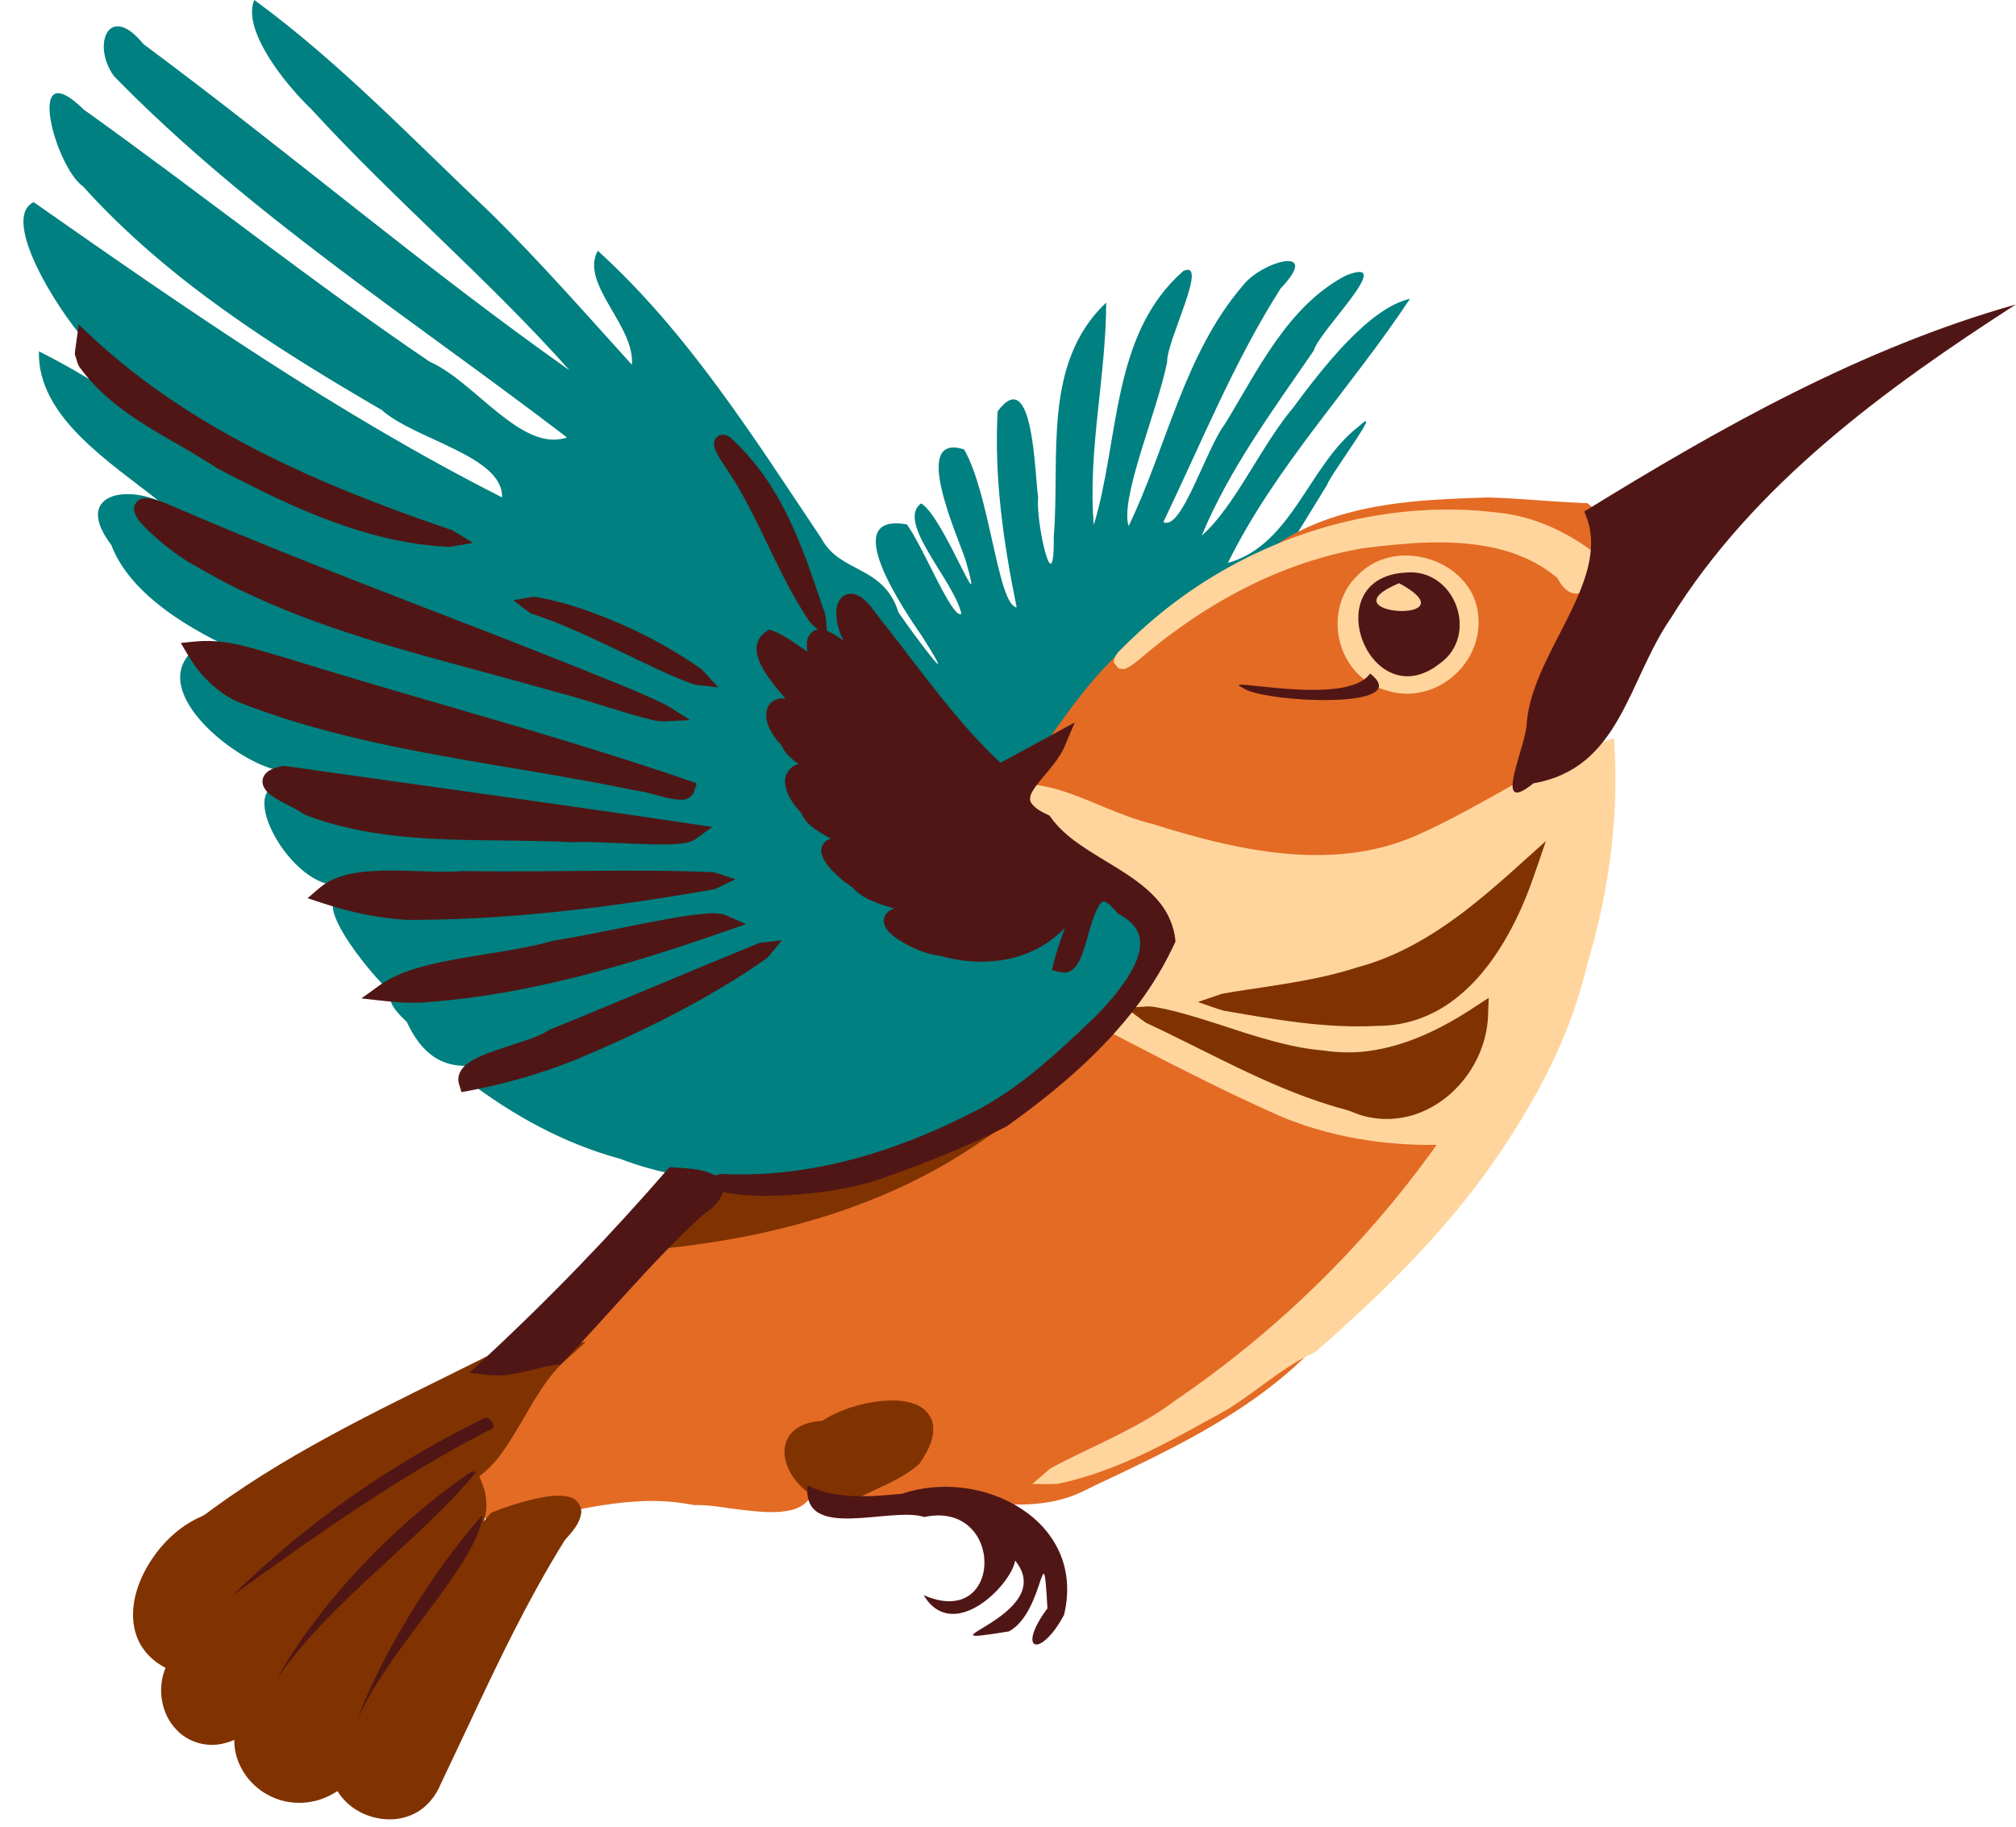
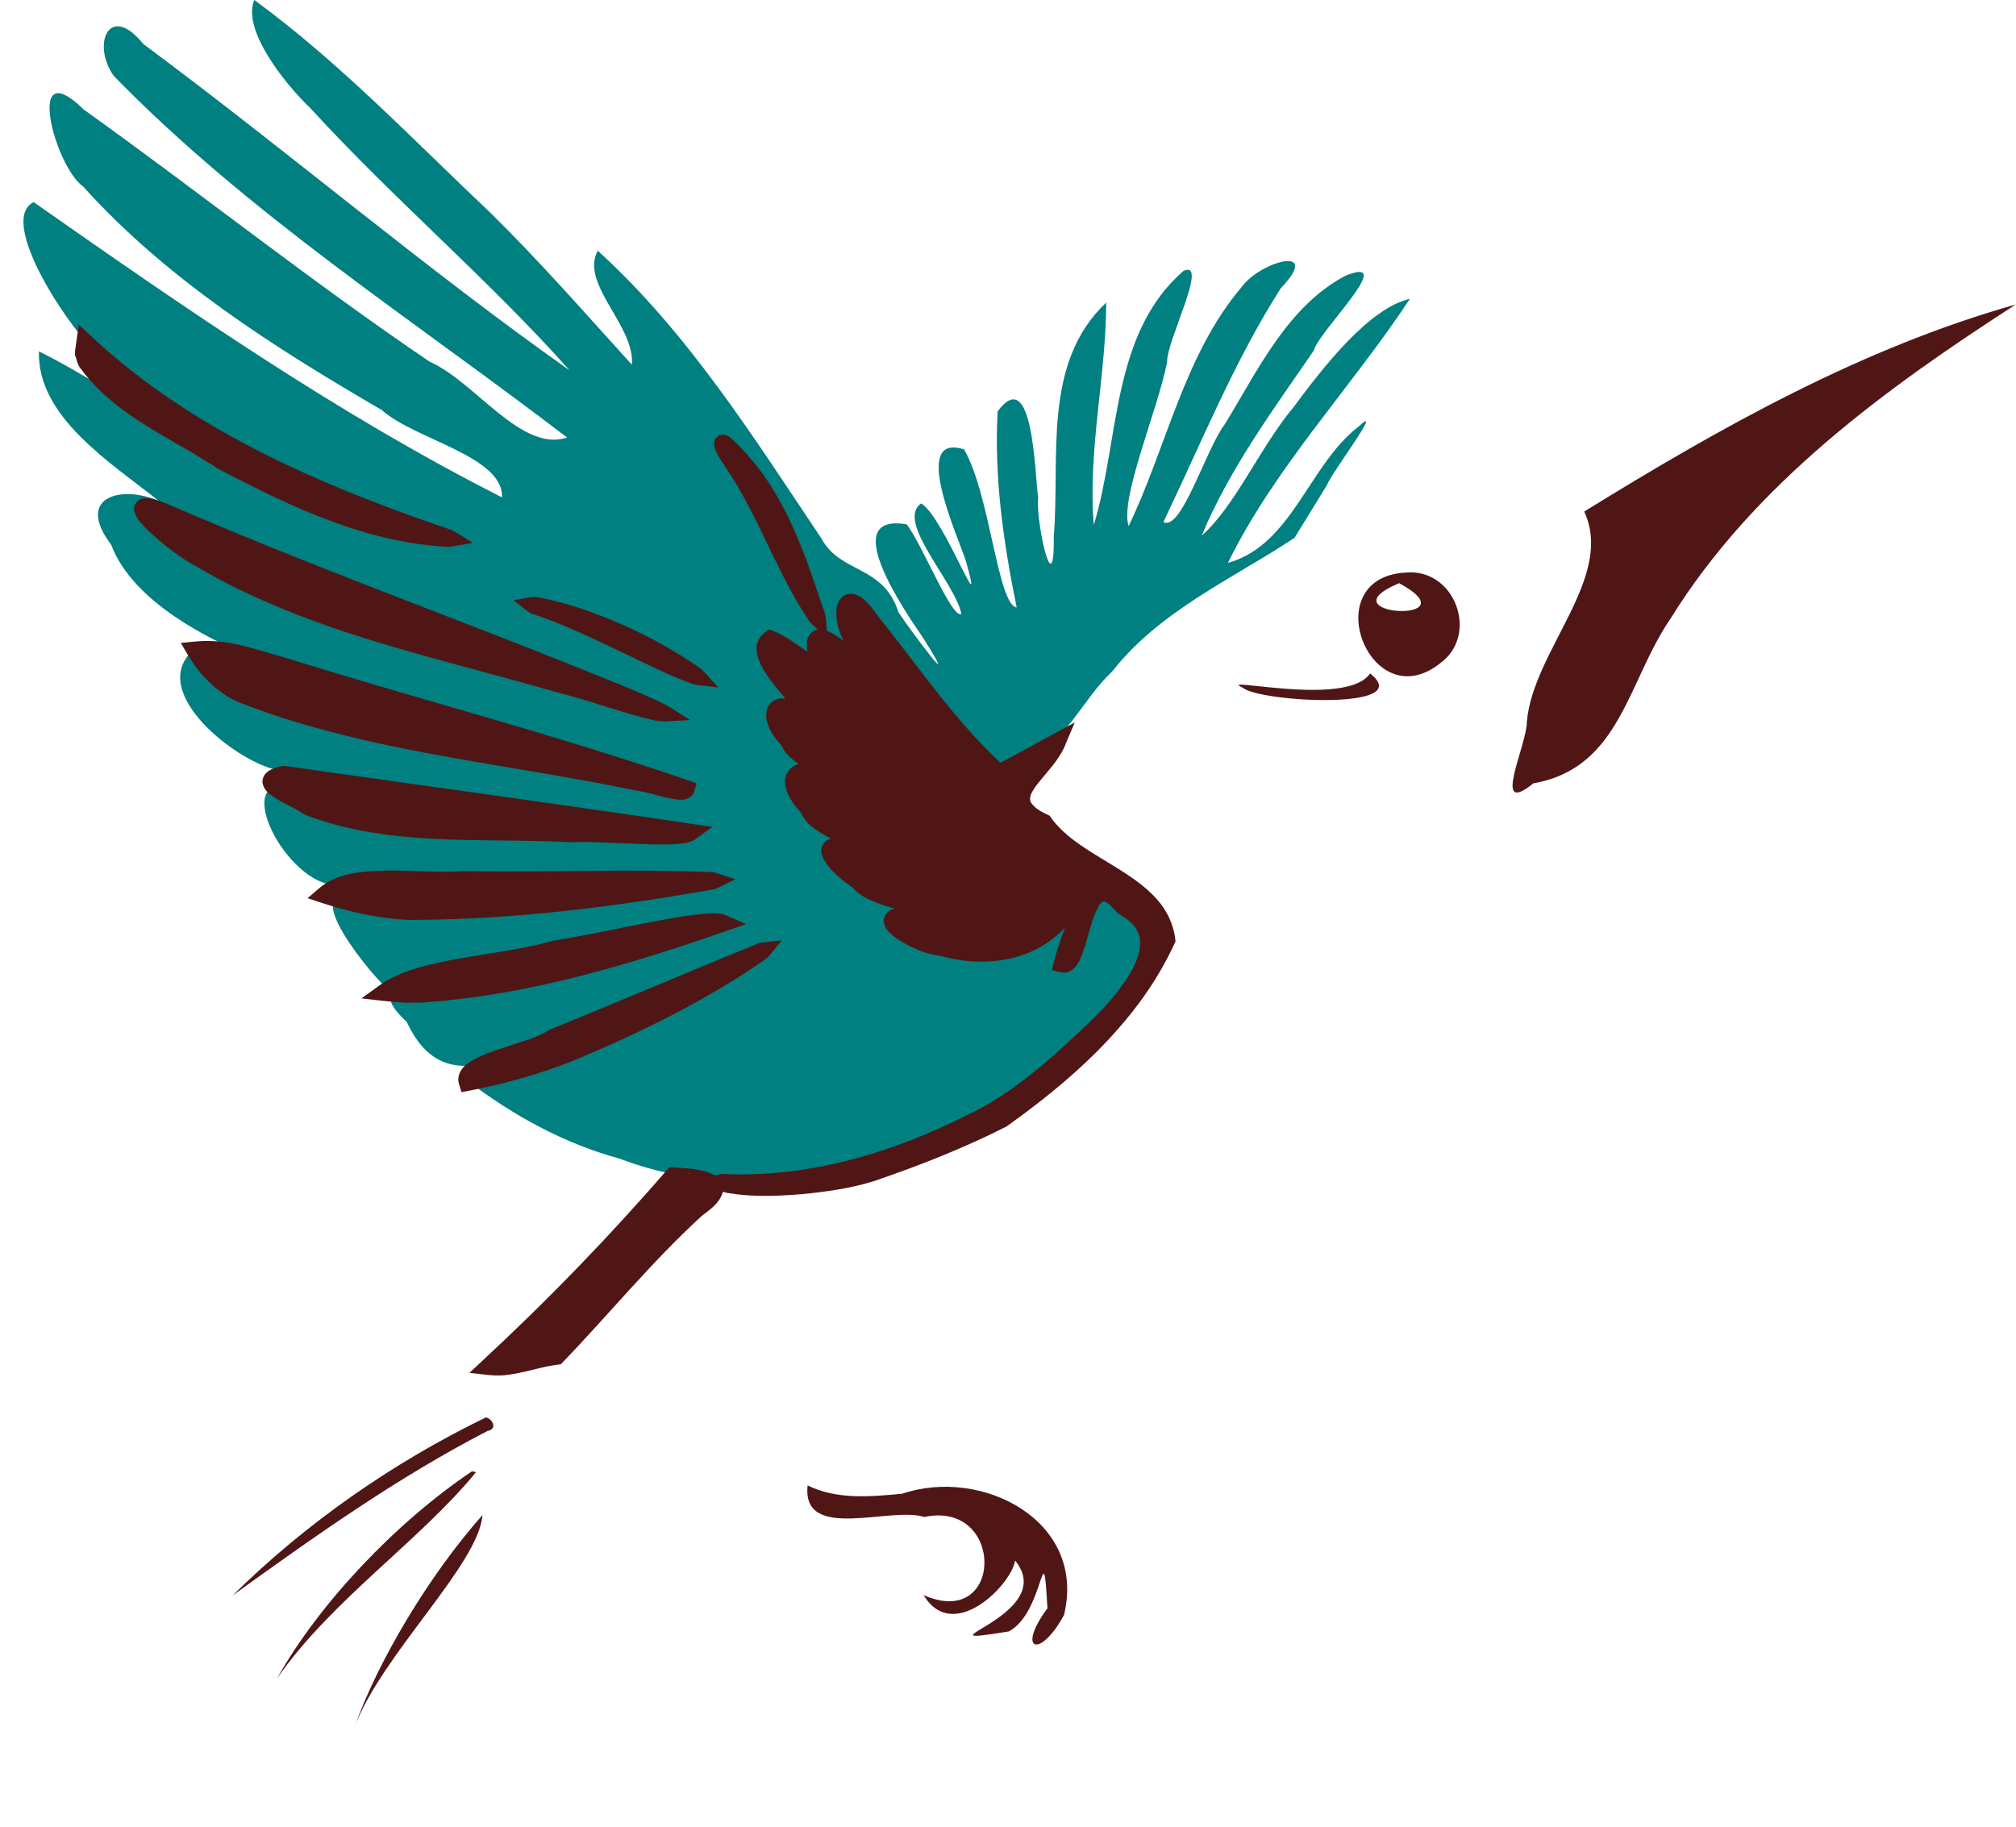
<svg xmlns="http://www.w3.org/2000/svg" height="171.5" preserveAspectRatio="xMidYMid meet" version="1.0" viewBox="-2.2 -0.0 189.2 171.5" width="189.2" zoomAndPan="magnify">
  <g>
    <g id="change1_1">
      <path d="m 125.213,60.819 c -5.745,3.824 -12.647,6.828 -17.12,12.556 -2.851,2.636 -4.248,6.736 -8.142,8.061 -3.972,3.704 -6.136,-3.821 -8.931,-5.803 -2.325,-2.004 -6.211,-10.286 -8.003,-7.959 -0.037,2.005 4.118,7.629 -0.185,3.71 -2.712,-3.288 -3.278,-0.327 -1.651,1.885 -2.283,-1.608 -8.111,-5.419 -4.46,0.292 1.169,2.272 6.333,6.169 0.772,3.236 -3.589,0.202 3.721,6.558 5.413,6.947 -3.336,-1.576 -7.006,-1.767 -3.245,2.381 1.079,2.59 10.692,4.735 3.234,3.812 -3.419,0.624 4.674,5.487 7.329,5.427 6.418,0.925 -7.902,0.099 -0.998,2.784 5.42,3.74 13.434,0.006 16.028,-3.055 -0.989,2.101 -2.996,9.288 -0.38,3.422 0.722,-3.486 2.09,-6.641 5.26,-2.359 4.516,5.043 -3.987,10.424 -7.233,13.9 -5.243,4.806 -11.868,7.614 -18.596,9.668 -7.347,1.998 -15.265,2.127 -22.435,-0.628 -5.195,-1.41 -10.004,-4.058 -14.271,-7.307 10.029,-1.881 19.156,-6.876 27.716,-12.216 -5.463,1.893 -11.345,4.712 -16.987,6.905 -5.775,1.99 -12.719,7.803 -16.427,-0.205 -5.41,-5.066 5.217,-1.639 8.208,-3.565 7.561,-1.489 15.2,-3.318 22.282,-6.283 -10.979,1.55 -21.947,3.867 -32.812,6.256 -3.156,-3.326 -8.353,-10.833 -0.509,-7.267 9.108,1.028 18.284,-0.697 27.32,-1.783 2.205,-0.25 6.541,-1.036 1.61,-0.948 -10.483,0.349 -21.011,-0.353 -31.469,0.387 -4.258,2.276 -10.639,-8.06 -6.838,-8.988 6.894,5.063 15.999,3.777 24.071,4.296 5.006,0.038 10.601,0.372 15.25,0.152 C 55.893,86.1 42.475,84.989 29.37,82.533 25.271,81.401 17.433,74.956 22.029,71.219 c 3.192,5.581 10.39,5.931 15.92,7.638 10.001,2.224 20.197,3.42 30.176,5.746 -4.45,-2.437 -12.119,-4.096 -17.853,-5.971 -8.025,-2.248 -15.96,-4.821 -23.983,-7.059 -2.53,-1.15 -10.062,-4.575 -12.124,-10.082 -3.468,-4.575 1.012,-5.63 4.442,-4.139 -4.461,-3.567 -11.412,-7.864 -11.234,-14.033 4.593,2.3 9.23,5.451 13.836,8.148 7.527,4.533 15.839,8.733 24.739,9.264 C 33.663,56.57 21.277,51.294 11.701,42.299 9.096,39.388 3.742,30.872 6.874,29.311 21.057,39.246 35.398,49.206 50.837,57.027 50.956,53.137 42.665,51.616 39.538,48.82 29.466,42.96 19.373,36.566 11.521,27.847 c -2.647,-1.849 -5.553,-12.719 0.058,-7.224 10.895,7.797 21.377,16.152 32.474,23.675 4.224,1.844 8.616,8.563 12.88,7.105 -14.389,-11.021 -29.828,-20.903 -42.532,-33.931 -2.118,-2.97 -0.437,-6.97 2.771,-2.999 13.482,9.999 26.334,20.979 40.001,30.629 -7.642,-8.58 -16.495,-16.048 -24.262,-24.543 -2.56,-2.437 -6.498,-7.484 -5.326,-10.221 8.028,5.873 14.945,13.166 22.17,19.986 4.63,4.551 8.914,9.457 13.266,14.251 0.301,-3.68 -4.907,-7.597 -3.2,-10.701 8.469,7.695 14.64,17.535 20.968,26.98 1.794,3.367 5.834,2.471 7.262,6.984 1.343,1.977 6.068,8.314 2.239,2.285 -1.787,-2.602 -7.984,-11.69 -1.463,-10.56 1.542,2.093 4.274,8.974 5.115,8.391 -0.637,-3.037 -6.213,-8.673 -3.768,-10.36 2.16,1.297 6.126,12.177 4.173,5.34 -0.848,-2.521 -5.163,-12.001 -0.153,-10.411 2.433,4.167 3.158,14.615 4.939,14.831 -1.238,-6.045 -2.131,-12.227 -1.785,-18.405 3.348,-4.494 3.47,5.839 3.803,8.124 -0.259,2.126 1.532,10.259 1.467,3.62 0.6,-7.434 -1.114,-16.265 4.919,-21.953 -0.019,6.971 -1.745,13.904 -1.168,20.884 2.43,-7.966 1.605,-17.932 8.419,-23.857 2.427,-1.076 -1.604,6.575 -1.534,8.555 -0.923,4.64 -4.461,12.8 -3.614,15.399 3.593,-7.465 5.208,-16.151 10.706,-22.559 1.771,-2.319 7.501,-3.872 3.575,0.231 -4.398,6.895 -7.479,14.579 -11.02,21.948 1.703,0.919 3.993,-6.877 5.767,-9.183 3.104,-5.066 5.886,-11.081 11.356,-13.954 4.941,-1.962 -2.555,5.237 -3.002,7.03 -3.823,5.58 -7.917,11.114 -10.525,17.383 3.115,-2.723 5.526,-8.383 8.603,-12.035 2.813,-3.806 7.128,-9.337 10.941,-10.193 -5.528,8.368 -12.637,15.749 -17.087,24.79 6.051,-1.701 7.566,-9.178 12.276,-12.81 2.55,-2.387 -2.653,4.497 -2.985,5.517 -1.016,1.64 -2.027,3.284 -3.033,4.931 z m -52.576,-8.088 c -2.878,-2.403 2.826,5.08 3.279,6.974 0.799,1.711 5.939,12.431 3.605,5.906 -1.397,-4.674 -3.474,-9.318 -6.884,-12.88 z m -6.676,24.388 c -15.385,-6.761 -31.368,-12.096 -46.749,-18.856 -5.995,-1.452 5.289,6.178 7.952,6.929 12.608,5.481 26.188,8.066 39.247,12.194 z m 3.196,-3.42 C 65.977,70.717 54.785,66.659 54.712,67.361 c 4.6,1.555 11.329,5.238 14.445,6.338 z" fill="#008080" transform="translate(-5.919 -10.34)" />
    </g>
    <g id="change2_1">
-       <path d="m 143.37,57.034 c -4.726,0.145 -9.526,0.323 -14.079,1.72 -1.948,0.602 -3.845,1.424 -5.545,2.553 -0.479,0.517 -0.959,1.033 -1.438,1.55 0.403,-0.06 0.061,0.057 -0.133,0.143 -0.226,0.243 -0.452,0.486 -0.677,0.73 -0.079,-0.306 -0.228,-0.416 -0.495,-0.202 -3.03,1.414 -5.888,3.186 -8.535,5.226 -3.396,2.077 -6.064,5.115 -8.413,8.284 -1.814,2.443 -3.516,4.968 -5.379,7.376 -0.321,0.249 -0.014,0.307 0.237,0.381 8.92,3.264 16.086,5.589 24.334,7.236 8.58,1.076 16.272,-2.383 22.935,-6.421 0.258,-1.38 0.536,-2.756 0.859,-4.122 0.073,-0.305 0.178,-0.725 0.263,-1.074 0.641,-2.538 1.416,-5.042 2.312,-7.501 0.132,-0.346 0.3,-0.799 0.446,-1.186 0.829,-2.159 1.769,-4.273 2.776,-6.354 -1.327,-1.64 -2.977,-3.032 -4.884,-3.949 -0.802,-0.392 -1.685,-0.575 -2.54,-0.814 -2.057,-0.516 -4.166,-0.82 -6.285,-0.913 3.156,-0.065 6.346,0.383 9.299,1.524 0.856,1.262 2.503,1.979 3.999,1.577 1.053,-0.234 1.997,-1.144 2.018,-2.263 0.037,-1.181 -0.779,-2.171 -1.642,-2.884 -0.189,-0.173 -0.495,-0.056 -0.732,-0.109 -2.905,-0.119 -5.79,-0.43 -8.703,-0.507 z m -6.791,6.963 c 1.535,0.1 2.861,1.184 3.511,2.541 0.871,1.735 0.862,4.012 -0.394,5.563 -0.577,0.7 -1.38,1.242 -2.26,1.464 -1.646,0.204 -3.287,0.563 -4.902,0.879 0.343,-0.31 0.642,-0.664 0.964,-0.995 -0.74,-0.537 -1.528,-1.069 -1.984,-1.887 -1.31,-2.174 -0.663,-5.354 1.512,-6.721 0.703,-0.47 1.553,-0.585 2.357,-0.777 0.393,-0.074 0.796,-0.096 1.195,-0.067 z m -29.177,41.822 c -11.846,9.806 -21.047,16.746 -34.813,19.173 -0.518,0.089 -0.97,0.159 -1.487,0.235 -1.541,0.222 -3.17,0.389 -4.756,0.476 -0.252,0.041 -0.57,-0.061 -0.716,0.206 -4.364,4.574 -8.734,9.173 -12.502,14.261 -0.859,1.457 -1.963,2.749 -2.924,4.137 -1.016,1.466 -2.053,2.991 -2.473,4.75 -0.263,1.093 -0.076,2.351 0.749,3.165 0.595,0.609 1.405,0.987 2.217,1.189 4.438,-0.636 8.773,-1.974 13.272,-2.165 1.639,-0.075 3.287,0.053 4.896,0.368 1.505,-0.043 2.988,0.284 4.479,0.446 1.55,0.174 3.149,0.381 4.686,0.007 0.926,-0.216 1.799,-0.886 2.002,-1.853 0.226,-1 -0.135,-2.006 -0.512,-2.917 -0.112,-0.873 0.564,-1.582 1.255,-2.002 1.233,-0.767 2.742,-1.145 4.099,-1.417 1.297,-0.244 2.612,-0.39 3.93,-0.443 0.468,0.311 1.071,0.715 1.048,1.348 -0.152,0.783 -0.815,1.325 -1.384,1.827 -1.283,1.067 -2.786,1.819 -4.121,2.812 -0.428,0.316 -0.797,0.856 -0.589,1.402 0.225,0.559 0.885,0.711 1.432,0.715 0.58,-0.002 1.179,0.038 1.737,-0.142 0.118,-0.028 0.395,-0.096 0.573,-0.131 3.082,-0.63 6.223,-0.077 9.313,0.176 2.617,0.228 5.343,0.204 7.813,-0.797 0.906,-0.366 1.754,-0.857 2.649,-1.249 5.633,-2.663 11.319,-5.39 16.211,-9.306 1.137,-0.918 2.247,-1.885 3.251,-2.944 1.16,-2.152 0.833,-1.834 -1.086,-1.154 -17.571,12.547 0.608,-1.379 6.952,-8.314 1.365,-1.979 3.212,-3.553 4.758,-5.381 1.147,-1.345 2.255,-2.877 2.472,-4.681 0.538,-2.466 -3.856,-1.29 -5.914,-1.545 -0.18,-0.026 -0.454,-0.057 -0.646,-0.086 -9.171,-1.496 -18.059,-6.806 -25.46,-10.594 -0.143,0.15 -0.288,0.302 -0.41,0.43 z" fill="#e36b24" transform="translate(-5.919 -10.34)" />
-     </g>
+       </g>
    <g id="change3_1">
-       <path d="m 139.191,58.17 c -9.698,0.099 -19.27,3.732 -26.736,9.894 -1.266,1.039 -2.471,2.153 -3.624,3.316 -0.289,0.274 -0.511,0.607 -0.583,1.004 -0.059,0.221 0.242,0.374 0.34,0.565 0.117,0.235 0.421,0.131 0.634,0.192 0.644,-0.212 1.151,-0.696 1.669,-1.115 0.424,-0.363 0.942,-0.784 1.374,-1.129 1.382,-1.094 2.815,-2.124 4.298,-3.075 0.206,-0.126 0.524,-0.331 0.729,-0.457 0.519,-0.317 1.005,-0.605 1.55,-0.911 3.795,-2.145 7.917,-3.746 12.208,-4.549 0.161,-0.026 0.473,-0.083 0.692,-0.121 3.828,-0.468 7.74,-0.845 11.564,-0.147 2.386,0.436 4.719,1.379 6.577,2.964 0.355,0.682 0.914,1.448 1.762,1.455 0.804,0.003 1.345,-0.731 1.608,-1.414 0.283,-0.669 0.399,-1.39 0.512,-2.103 -2.141,-1.701 -4.606,-3.024 -7.265,-3.698 -1.318,-0.326 -2.678,-0.442 -4.027,-0.565 -1.093,-0.081 -2.188,-0.118 -3.284,-0.108 z m -3.672,4.313 c -1.631,0.018 -3.259,0.672 -4.386,1.864 -1.587,1.469 -2.18,3.806 -1.743,5.892 0.398,2.057 1.816,3.954 3.811,4.689 1.105,0.446 2.32,0.648 3.504,0.457 2.76,-0.4 5.147,-2.653 5.659,-5.402 0.312,-1.6 0.028,-3.345 -0.953,-4.671 -1.331,-1.847 -3.64,-2.869 -5.892,-2.829 z m 1.729,2.652 c 1.225,0.363 2.287,1.358 2.544,2.635 0.659,2.108 -0.871,4.519 -2.999,4.971 -0.789,0.202 -1.646,0.218 -2.403,-0.116 -1.75,-0.725 -2.973,-2.749 -2.526,-4.637 0.098,-0.46 0.349,-0.861 0.58,-1.262 0.405,1.146 1.575,1.958 2.776,2.032 0.977,0.07 1.892,-0.586 2.257,-1.474 0.179,-0.356 0.279,-0.755 0.164,-1.147 -0.085,-0.406 -0.308,-0.78 -0.61,-1.062 0.073,0.02 0.146,0.041 0.219,0.061 z M 154.178,79.985 c -6.139,2.224 -11.485,6.096 -17.433,8.732 -0.974,0.432 -1.981,0.789 -3.009,1.068 -0.264,0.072 -0.644,0.168 -0.958,0.237 -0.45,0.102 -0.875,0.181 -1.3,0.251 -4.706,0.761 -9.512,0.098 -14.103,-1.029 -1.863,-0.456 -3.658,-0.987 -5.49,-1.563 -1.563,-0.378 -3.062,-0.969 -4.543,-1.587 -2.202,-0.893 -4.418,-1.914 -6.815,-2.123 -0.969,-0.088 -1.935,0.074 -2.901,0.128 0.95,1.19 1.89,2.396 3.014,3.43 1.63,1.559 3.459,2.888 5.168,4.354 1.301,1.259 2.96,2.035 4.443,3.046 0.105,0.077 0.369,0.256 0.527,0.385 0.729,0.559 1.391,1.255 1.727,2.124 -0.176,1.941 -1.345,3.592 -2.528,5.068 -1.071,1.316 -2.175,2.611 -3.085,4.048 -0.184,0.215 0.328,0.254 0.456,0.39 5.432,2.827 10.869,5.657 16.467,8.143 4.639,1.96 9.708,2.785 14.729,2.718 -6.698,9.402 -15.091,17.587 -24.642,24.069 -1.558,1.192 -3.285,2.139 -5.025,3.034 -0.311,0.153 -0.696,0.351 -1.026,0.512 -1.852,0.924 -3.754,1.754 -5.56,2.763 -0.568,0.485 -1.136,0.969 -1.704,1.454 0.798,-0.014 1.603,0.039 2.397,-0.017 4.694,-0.979 9.02,-3.158 13.184,-5.467 1.186,-0.675 2.425,-1.26 3.549,-2.04 2.169,-1.43 4.12,-3.123 6.415,-4.358 0.443,-0.267 0.978,-0.383 1.334,-0.776 6.436,-5.64 12.596,-11.729 17.331,-18.9 2.246,-3.386 4.274,-6.932 5.799,-10.705 0.892,-2.173 1.595,-4.421 2.139,-6.705 1.964,-6.611 2.917,-13.551 2.498,-20.447 -0.066,-0.162 0.097,-0.671 -0.141,-0.573 -0.305,0.113 -0.609,0.226 -0.914,0.339 z m -9.088,14.766 c -0.408,0.896 -0.81,1.724 -1.284,2.582 -0.399,0.723 -0.883,1.52 -1.387,2.231 -1.405,1.997 -3.247,3.779 -5.536,4.71 -2.871,0.892 -5.927,0.964 -8.901,0.699 -0.647,-0.056 -1.378,-0.138 -2.056,-0.227 -0.733,-0.097 -1.465,-0.203 -2.195,-0.32 5.227,-0.815 10.46,-2.199 15.04,-4.921 0.622,-0.383 1.24,-0.769 1.872,-1.134 1.686,-1.091 3.072,-2.562 4.564,-3.889 -0.039,0.09 -0.079,0.179 -0.118,0.269 z m -3.645,12.499 c -0.598,2.152 -1.778,4.245 -3.668,5.509 -0.733,0.479 -1.574,0.799 -2.448,0.889 -0.124,0.007 -0.431,0.048 -0.628,0.018 -1.452,-0.127 -2.891,-0.385 -4.306,-0.735 -0.151,-0.042 -0.465,-0.122 -0.678,-0.179 -0.308,-0.085 -0.756,-0.211 -1.117,-0.327 -3.018,-0.933 -5.9,-2.249 -8.728,-3.645 3.7,1.134 7.542,2 11.435,1.871 3.578,-0.074 6.921,-1.61 9.948,-3.402 0.101,-0.027 0.3,-0.264 0.189,-1.6e-4 z" fill="#ffd59d" transform="translate(-5.919 -10.34)" />
-     </g>
+       </g>
    <g id="change4_1">
-       <path d="m 146.51,91.345 c -1.44,1.303 -2.945,2.627 -4.433,3.816 -3.273,2.617 -6.917,4.913 -11.005,5.986 -2.671,0.876 -5.456,1.342 -8.212,1.774 -1.5,0.241 -3.013,0.424 -4.504,0.712 -0.739,0.253 -1.477,0.506 -2.216,0.759 0.804,0.265 1.595,0.579 2.407,0.812 4.778,0.824 9.607,1.698 14.476,1.427 2.563,0.025 5.096,-0.875 7.128,-2.426 2.642,-1.998 4.524,-4.828 5.948,-7.782 1.123,-2.29 1.864,-4.737 2.703,-7.139 -0.764,0.687 -1.529,1.373 -2.293,2.06 z m -4.375,13.503 c -3.036,2.01 -6.407,3.69 -10.057,4.157 -1.399,0.186 -2.821,0.142 -4.214,-0.068 -1.34,-0.104 -2.695,-0.373 -3.965,-0.688 -0.24,-0.064 -0.55,-0.139 -0.813,-0.213 -3.367,-0.905 -6.615,-2.226 -10.022,-2.985 -0.671,-0.13 -1.346,-0.315 -2.034,-0.214 -0.551,0.031 -1.103,0.062 -1.654,0.094 0.638,0.468 1.252,0.974 1.904,1.418 5.718,2.659 11.219,5.869 17.274,7.734 0.762,0.259 1.567,0.388 2.3,0.726 2.164,0.856 4.672,0.722 6.753,-0.307 3.432,-1.652 5.753,-5.346 5.774,-9.153 0.018,-0.45 0.035,-0.901 0.053,-1.351 -0.433,0.283 -0.866,0.567 -1.298,0.85 z m -47.101,11.341 c -2.448,0.152 -4.657,1.325 -6.855,2.304 -0.538,0.24 -1.026,0.454 -1.588,0.674 -0.733,0.29 -1.549,0.539 -2.353,0.712 -1.208,0.5 -2.52,0.678 -3.818,0.73 -0.239,0.01 -0.613,0.018 -0.903,0.019 -2.601,0.02 -5.27,-0.302 -7.805,0.444 -0.713,0.212 -1.414,0.508 -2.029,0.924 -1.049,1.298 -2.574,2.135 -3.552,3.498 -0.333,0.444 -0.439,1.006 -0.377,1.55 0.035,0.219 -0.109,0.641 0.25,0.489 7.098,-0.731 14.157,-2.275 20.736,-5.084 3.267,-1.385 6.389,-3.108 9.302,-5.134 0.677,-0.455 1.354,-0.91 2.031,-1.365 -1.012,0.079 -2.025,0.158 -3.037,0.237 z m -38.891,20.457 c -2.014,0.221 -3.929,1.075 -5.973,1.053 -0.341,0.015 -0.706,-0.163 -1.002,0.076 -8.626,4.324 -17.476,8.366 -25.313,14.063 -0.486,0.321 -0.9,0.761 -1.464,0.945 -2.284,1.075 -4.085,3.032 -5.209,5.27 -0.866,1.76 -1.322,3.859 -0.674,5.766 0.446,1.346 1.493,2.436 2.747,3.068 -0.806,1.936 -0.433,4.346 1.06,5.851 1.105,1.164 2.841,1.642 4.392,1.249 0.343,-0.078 0.677,-0.192 1,-0.333 -0.036,2.134 1.278,4.16 3.14,5.153 1.765,0.988 4.007,1 5.8,0.075 0.258,-0.12 0.514,-0.29 0.749,-0.422 1.401,2.346 4.684,3.342 7.147,2.145 1.208,-0.572 2.085,-1.676 2.578,-2.898 2.308,-4.816 4.502,-9.688 6.927,-14.448 0.285,-0.542 0.599,-1.165 0.888,-1.71 0.445,-0.848 0.874,-1.631 1.338,-2.473 0.769,-1.386 1.607,-2.816 2.461,-4.185 0.643,-0.717 1.358,-1.482 1.52,-2.468 0.109,-0.7 -0.386,-1.385 -1.061,-1.56 -1.078,-0.297 -2.208,-0.046 -3.278,0.168 -1.406,0.322 -2.781,0.768 -4.12,1.303 -0.229,0.27 -0.475,0.574 -0.691,0.823 0.433,-1.249 0.312,-2.646 -0.242,-3.837 -0.037,-0.187 -0.31,-0.441 -0.007,-0.529 1.572,-1.203 2.586,-2.951 3.59,-4.621 1.216,-2.026 2.316,-4.178 4.021,-5.85 0.742,-0.672 1.483,-1.344 2.224,-2.016 -0.849,0.114 -1.698,0.227 -2.548,0.341 z m 31.048,5.148 c -2.019,0.088 -4.032,0.622 -5.802,1.603 -0.261,0.139 -0.483,0.375 -0.803,0.331 -1.148,0.101 -2.399,0.57 -2.952,1.654 -0.589,1.139 -0.211,2.516 0.472,3.525 1.104,1.66 3.091,2.825 5.12,2.608 0.383,-0.143 0.723,-0.423 1.104,-0.594 1.92,-1.004 4.046,-1.719 5.681,-3.188 0.705,-1.045 1.399,-2.245 1.277,-3.553 -0.094,-0.993 -0.884,-1.786 -1.806,-2.084 -0.733,-0.259 -1.519,-0.319 -2.291,-0.302 z" fill="#803300" transform="translate(-5.919 -10.34)" />
-     </g>
+       </g>
    <g id="change5_1">
      <path d="m 192.906,38.916 c -14.507,4.106 -27.752,11.56 -40.509,19.44 2.874,6.186 -4.775,12.997 -5.384,19.716 0.034,2.171 -3.414,9.065 0.615,5.793 8.17,-1.417 8.835,-9.592 12.882,-15.478 7.814,-12.61 20.211,-21.61 32.395,-29.471 z m -57.346,25.173 c -8.37,0.548 -3.254,13.718 3.31,8.513 3.727,-2.689 1.376,-9.02 -3.31,-8.513 z m -0.53,0.992 c 7.137,3.886 -7.327,3.056 0,0 z m -2.733,8.475 c -2.2,3.254 -14.637,0.148 -11.943,1.338 1.595,1.364 16.416,2.153 11.943,-1.338 z M 49.309,143.39 c -8.71,4.23 -16.869,9.911 -23.759,16.709 7.637,-5.506 15.481,-11.084 23.928,-15.444 0.997,-0.187 0.412,-1.194 -0.169,-1.266 z m -1.295,5.053 c -7.248,4.879 -14.388,12.479 -18.288,19.428 5.116,-7.355 13.431,-12.928 18.669,-19.351 l -0.38,-0.077 z m 31.5,1.328 c -0.579,5.339 7.786,1.94 10.95,2.96 7.588,-1.601 7.484,10.667 -0.066,7.333 2.769,4.602 8.245,-0.976 8.588,-3.24 4.262,5.203 -10.188,8.206 -0.585,6.649 3.38,-1.799 3.179,-9.8 3.62,-2.166 -2.957,3.974 -0.697,4.809 1.556,0.621 2.144,-8.866 -7.737,-13.91 -15.199,-11.377 -2.954,0.277 -6.111,0.574 -8.865,-0.781 z m -30.516,2.784 c -5.005,5.629 -9.831,13.737 -11.984,19.836 2.526,-6.722 11.634,-15.201 11.984,-19.836 z M 10.896,42.336 c -0.046,0.424 -0.141,0.853 -0.156,1.275 0.187,0.466 0.238,1.001 0.592,1.38 1.934,2.633 4.691,4.493 7.473,6.128 1.824,1.066 3.668,2.102 5.441,3.251 5.098,2.673 10.336,5.238 15.98,6.525 1.874,0.419 3.786,0.71 5.706,0.773 0.728,-0.123 1.455,-0.245 2.183,-0.368 C 47.446,60.903 46.799,60.463 46.118,60.093 41.526,58.536 36.976,56.839 32.55,54.856 31.794,54.512 30.969,54.133 30.193,53.762 23.601,50.609 17.314,46.687 11.999,41.64 11.7,41.363 11.402,41.086 11.104,40.809 Z m 60.504,8.83 c -0.294,-0.003 -0.43,0.25 -0.602,0.445 -0.221,0.663 0.218,1.283 0.523,1.84 0.571,0.919 1.215,1.791 1.741,2.739 2.387,4.119 4.005,8.66 6.705,12.602 l 0.698,0.651 c -0.667,0.08 -1.064,0.77 -1.03,1.4 0.017,0.227 -0.01,0.479 0.09,0.686 -1.038,-0.673 -2.012,-1.485 -3.177,-1.934 -0.225,-0.058 -0.471,-0.264 -0.652,-0.019 -0.626,0.359 -1.036,1.062 -0.973,1.789 0.102,1.191 0.847,2.191 1.534,3.122 0.378,0.489 0.776,0.962 1.183,1.427 -0.723,-0.135 -1.542,0.271 -1.736,1.01 -0.271,0.964 0.226,1.949 0.79,2.709 0.177,0.281 0.471,0.484 0.626,0.769 0.298,0.718 0.946,1.205 1.548,1.66 -0.756,0.17 -1.321,0.903 -1.276,1.679 0.049,1.151 0.801,2.116 1.543,2.936 0.39,0.996 1.365,1.579 2.245,2.097 0.177,0.101 0.357,0.198 0.539,0.29 -0.64,0.108 -1.076,0.802 -0.891,1.426 0.247,0.88 0.944,1.539 1.593,2.145 0.415,0.39 0.894,0.71 1.351,1.04 0.774,0.923 1.966,1.326 3.072,1.699 0.271,0.087 0.545,0.166 0.819,0.242 -0.612,0.134 -1.13,0.745 -0.973,1.389 0.199,0.805 0.961,1.284 1.615,1.706 1.122,0.659 2.352,1.201 3.654,1.349 2.976,0.846 6.312,0.78 9.095,-0.667 0.97,-0.502 1.854,-1.168 2.603,-1.963 -0.462,1.307 -0.936,2.615 -1.201,3.98 0.568,0.113 1.198,0.409 1.745,0.065 0.749,-0.453 1.002,-1.362 1.274,-2.139 0.44,-1.327 0.681,-2.739 1.371,-3.97 0.133,-0.21 0.361,-0.56 0.646,-0.352 0.488,0.248 0.786,0.735 1.174,1.091 0.949,0.49 1.895,1.282 2.03,2.408 0.142,1.294 -0.492,2.513 -1.153,3.579 -0.922,1.424 -2.055,2.703 -3.26,3.892 -3.248,3.094 -6.565,6.218 -10.532,8.38 -4.617,2.421 -9.515,4.368 -14.636,5.404 -0.253,0.049 -0.628,0.125 -0.932,0.177 -2.887,0.52 -5.831,0.737 -8.762,0.59 -0.227,0.011 -0.481,0.173 -0.691,0.091 -1.027,-0.542 -2.221,-0.592 -3.355,-0.682 -0.28,0.006 -0.597,-0.076 -0.855,-0.016 -2.748,3.171 -5.574,6.268 -8.481,9.276 -3.006,3.113 -6.129,6.162 -9.318,9.114 -0.315,0.294 -0.63,0.588 -0.945,0.882 1.215,0.121 2.439,0.374 3.661,0.177 1.046,-0.129 2.128,-0.439 3.107,-0.664 0.595,-0.143 1.199,-0.244 1.806,-0.316 4.46,-4.611 8.513,-9.619 13.258,-13.951 0.762,-0.564 1.615,-1.175 1.915,-2.119 0.016,-0.244 0.372,0.029 0.539,-0.003 2.267,0.388 4.584,0.287 6.867,0.109 2.312,-0.222 4.632,-0.546 6.854,-1.243 4.231,-1.445 8.404,-3.088 12.393,-5.112 4.613,-3.295 9.025,-6.996 12.427,-11.567 1.345,-1.806 2.504,-3.75 3.436,-5.801 -0.126,-1.516 -0.804,-2.954 -1.836,-4.063 -1.708,-1.853 -3.997,-2.992 -6.092,-4.335 -1.452,-0.923 -2.907,-1.949 -3.876,-3.401 -0.659,-0.33 -1.42,-0.64 -1.798,-1.313 -0.192,-0.534 0.215,-1.041 0.495,-1.464 0.985,-1.319 2.255,-2.474 2.834,-4.054 0.273,-0.642 0.546,-1.284 0.819,-1.925 -2.323,1.26 -4.646,2.521 -6.97,3.781 -4.136,-3.857 -7.363,-8.536 -10.853,-12.954 -0.509,-0.601 -0.946,-1.257 -1.447,-1.863 -0.493,-0.563 -1.181,-1.171 -1.988,-1.021 -0.762,0.142 -1.128,0.976 -1.122,1.685 -0.024,0.937 0.26,1.859 0.672,2.693 -0.485,-0.351 -0.982,-0.699 -1.542,-0.919 -0.094,-0.669 -0.051,-1.366 -0.324,-1.996 -1.415,-4.204 -2.822,-8.492 -5.328,-12.197 -0.932,-1.386 -2.037,-2.652 -3.241,-3.806 -0.273,-0.249 -0.66,-0.504 -1.041,-0.387 z m -54.102,5.938 c -0.598,0.008 -1.105,0.587 -0.981,1.182 0.175,0.788 0.824,1.346 1.362,1.903 1.17,1.09 2.42,2.108 3.791,2.934 1.87,1.1 3.776,2.145 5.75,3.05 8.017,3.738 16.662,5.787 25.152,8.133 1.663,0.455 3.318,0.943 4.984,1.386 2.488,0.702 4.928,1.572 7.44,2.189 0.582,0.158 1.184,0.216 1.784,0.147 l 1.917,-0.096 C 67.676,77.435 66.892,76.874 66.047,76.421 63.491,75.184 60.832,74.179 58.205,73.103 47.295,68.719 36.265,64.686 25.409,60.178 c -2.027,-0.837 -4.074,-1.723 -6.108,-2.589 -0.641,-0.236 -1.308,-0.513 -2.003,-0.485 z m 34.598,9.576 c 0.54,0.404 1.063,0.841 1.613,1.225 2.864,0.919 5.586,2.242 8.286,3.519 2.27,1.069 4.506,2.229 6.864,3.097 0.557,0.176 1.157,0.161 1.732,0.257 0.247,0.029 0.495,0.059 0.742,0.088 C 70.598,74.297 70.094,73.692 69.54,73.144 66.341,70.888 62.813,69.109 59.138,67.771 57.419,67.155 55.658,66.644 53.855,66.343 Z M 22.825,70.506 c -0.715,0.024 -1.424,0.121 -2.137,0.181 0.686,1.185 1.371,2.391 2.349,3.366 0.84,0.859 1.806,1.621 2.898,2.128 7.539,2.989 15.548,4.501 23.512,5.855 4.14,0.705 8.307,1.377 12.41,2.199 0.733,0.157 1.468,0.296 2.206,0.421 1.195,0.248 2.357,0.717 3.587,0.755 0.563,0.019 1.153,-0.331 1.253,-0.914 0.017,-0.208 0.28,-0.538 0.132,-0.663 -7.927,-2.742 -15.981,-5.092 -24.034,-7.432 -4.822,-1.401 -9.64,-2.816 -14.435,-4.304 -2.521,-0.699 -5.068,-1.672 -7.74,-1.591 z m 7.387,11.744 c -0.68,0.143 -1.516,0.357 -1.79,1.078 -0.246,0.645 0.215,1.289 0.728,1.643 0.938,0.704 2.07,1.087 3.031,1.749 0.339,0.224 0.763,0.304 1.141,0.457 4.606,1.575 9.512,1.916 14.345,2.011 3.26,0.064 6.522,0.048 9.779,0.208 1.632,-0.065 3.21,0.042 4.85,0.102 1.822,0.061 3.654,0.207 5.472,0.014 0.544,-0.055 1.073,-0.245 1.488,-0.608 0.44,-0.314 0.88,-0.628 1.32,-0.942 -12.181,-1.835 -24.386,-3.499 -36.583,-5.225 -1.226,-0.165 -2.454,-0.368 -3.679,-0.509 -0.034,0.007 -0.069,0.015 -0.103,0.023 z m 9.473,9.809 c -1.84,0.056 -3.782,0.21 -5.391,1.192 -0.619,0.402 -1.139,0.934 -1.709,1.398 1.972,0.668 3.967,1.293 6.024,1.641 1.457,0.25 2.933,0.448 4.414,0.391 9.339,-0.073 18.631,-1.264 27.815,-2.886 0.634,-0.309 1.268,-0.618 1.902,-0.927 -0.698,-0.214 -1.386,-0.486 -2.09,-0.664 -7.826,-0.325 -15.659,0.035 -23.487,-0.098 -2.498,0.171 -4.976,-0.105 -7.479,-0.048 z M 70.317,96.073 c -2.154,0.137 -4.271,0.592 -6.388,0.987 -2.778,0.542 -5.547,1.146 -8.342,1.591 -0.982,0.288 -1.993,0.503 -2.968,0.688 -3.315,0.633 -6.699,0.954 -9.941,1.929 -1.352,0.407 -2.659,0.999 -3.774,1.876 l -1.269,0.908 c 2.137,0.238 4.291,0.564 6.444,0.336 9.341,-0.728 18.391,-3.404 27.205,-6.457 0.816,-0.282 1.633,-0.563 2.449,-0.845 -0.719,-0.303 -1.416,-0.663 -2.148,-0.93 -0.414,-0.104 -0.846,-0.096 -1.27,-0.084 z m 4.668,2.776 c -6.577,2.682 -13.106,5.481 -19.691,8.144 -1.14,0.739 -2.48,1.067 -3.75,1.506 -1.327,0.454 -2.721,0.823 -3.89,1.627 -0.628,0.412 -1.098,1.197 -0.859,1.957 0.08,0.256 0.16,0.513 0.24,0.77 3.62,-0.649 7.185,-1.633 10.603,-2.993 6.304,-2.654 12.501,-5.672 18.109,-9.615 l 1.364,-1.651 z m -5.718,22.132 c 0.019,-0.257 0.084,-0.487 -0.285,-0.41 0.045,-0.268 -0.732,0.103 -0.687,-0.165 0.324,0.192 0.648,0.383 0.972,0.575 z" fill="#501616" transform="translate(-5.919 -10.34)" />
    </g>
  </g>
</svg>